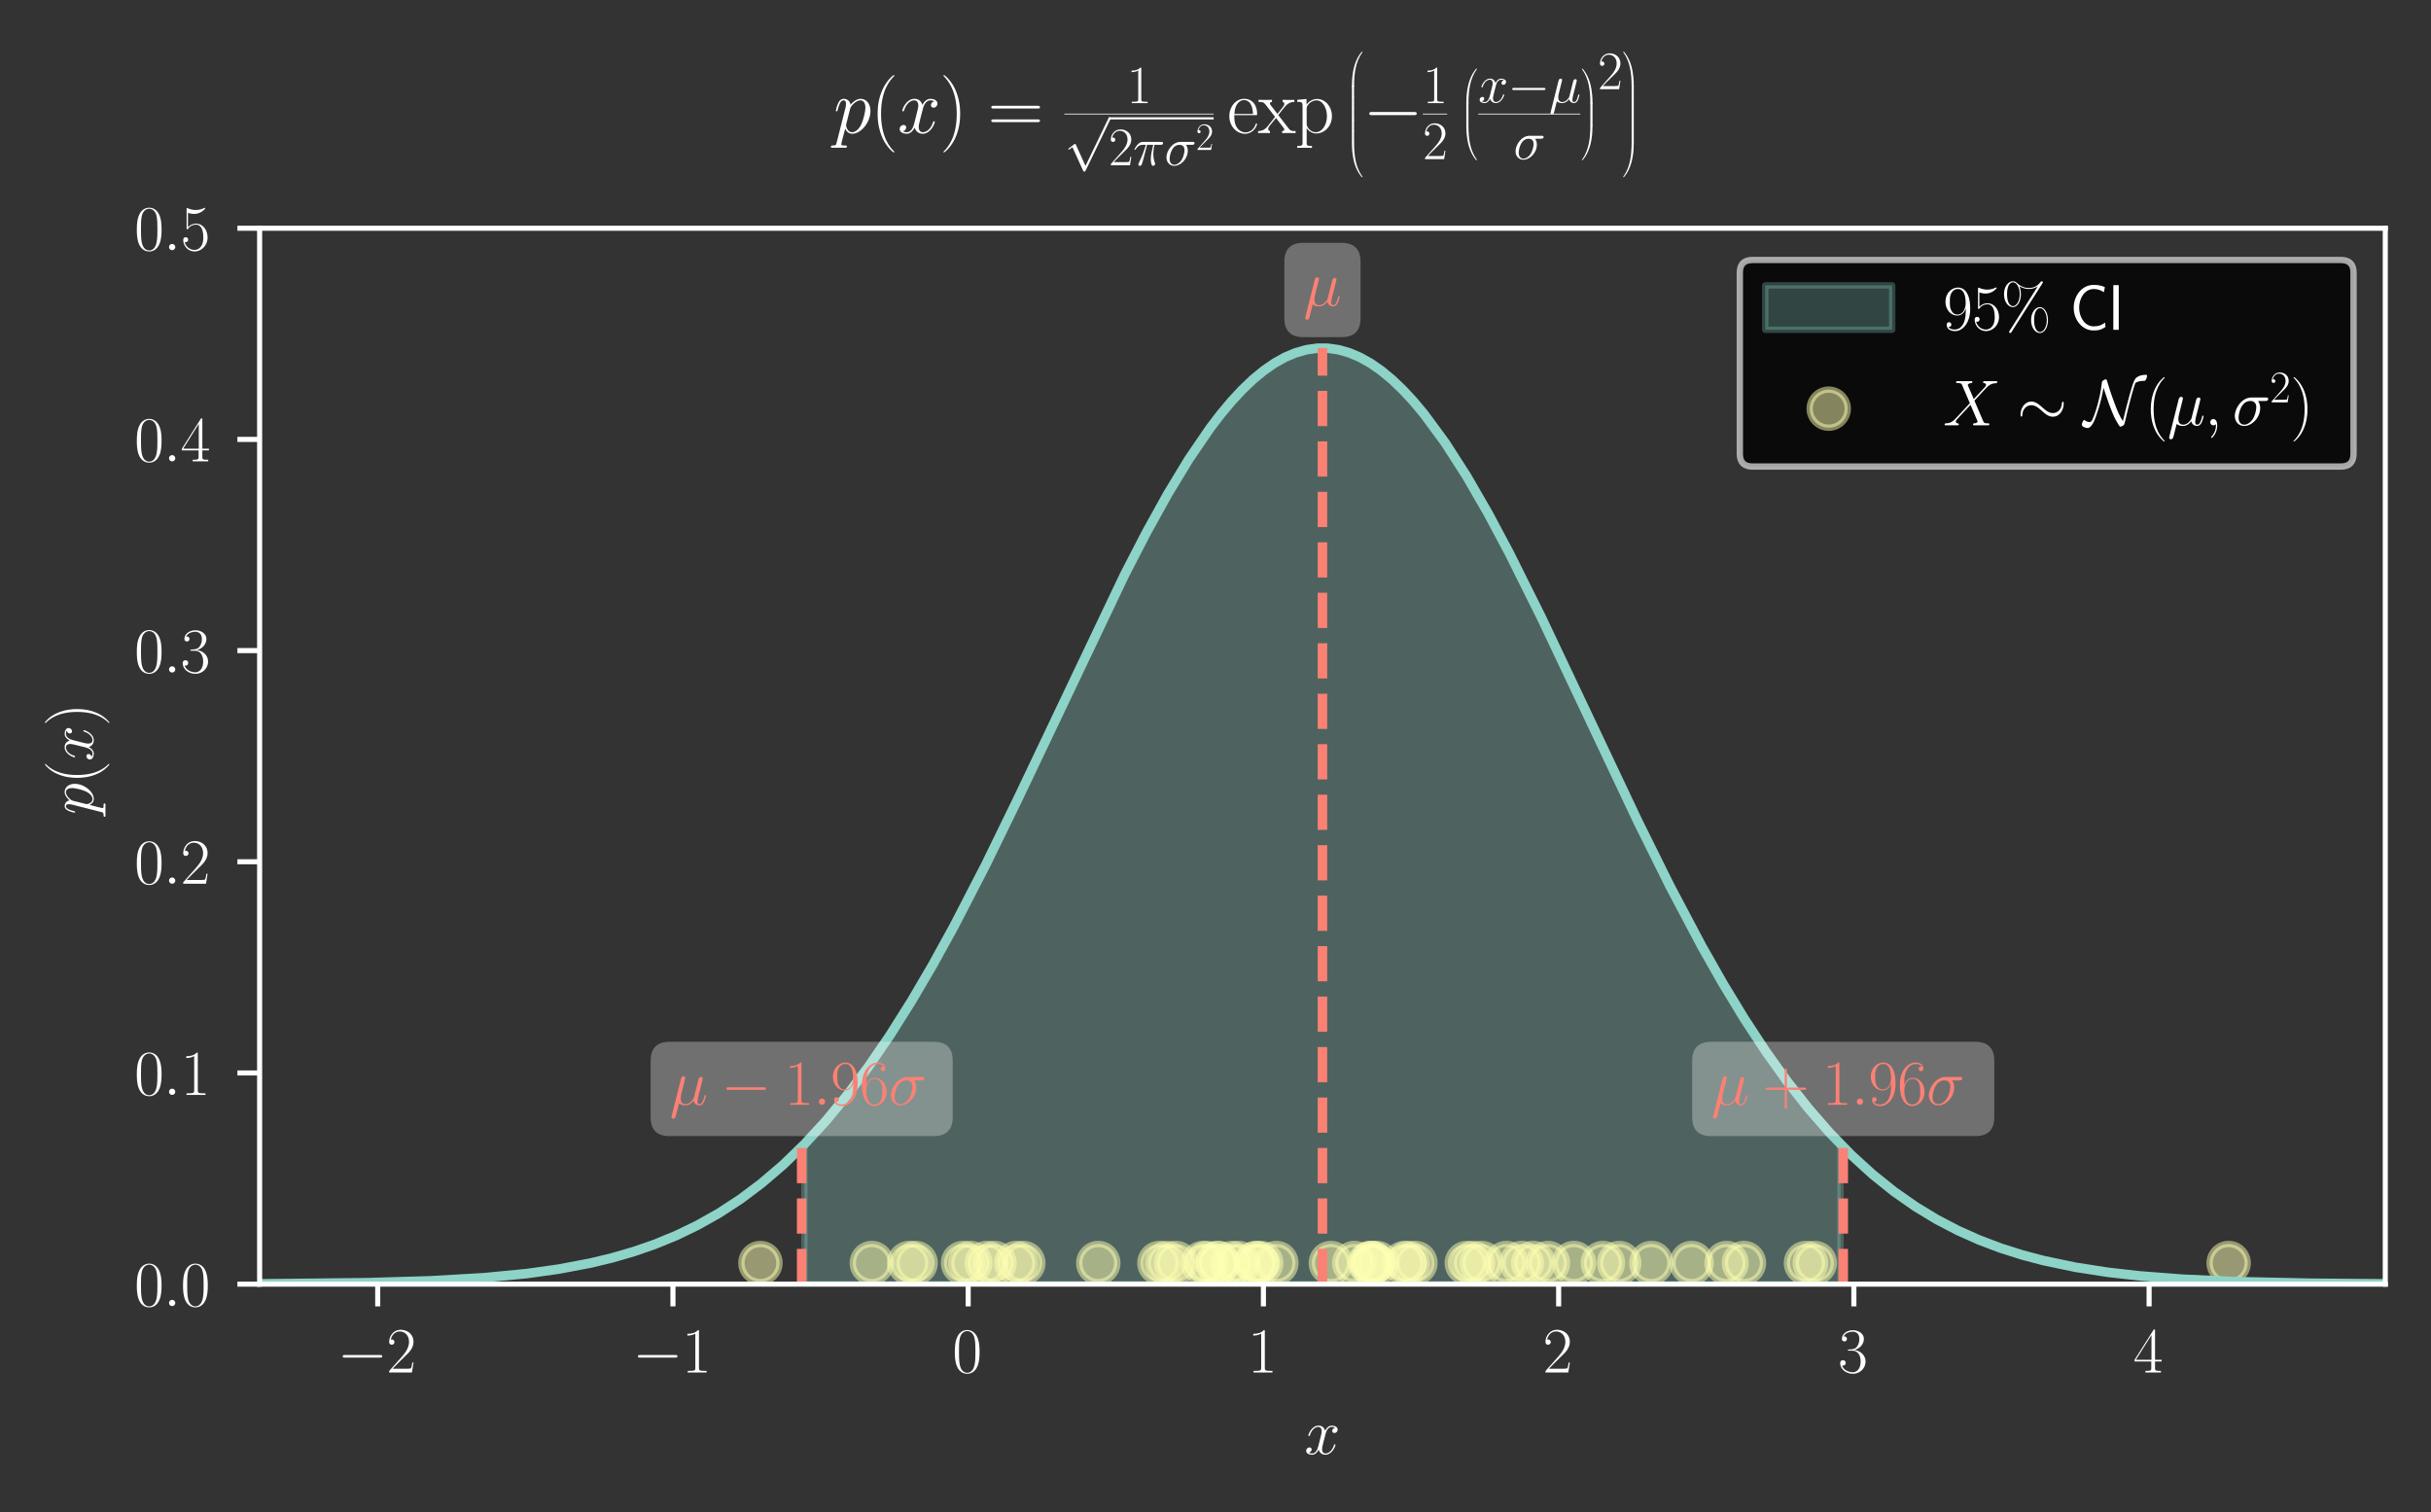
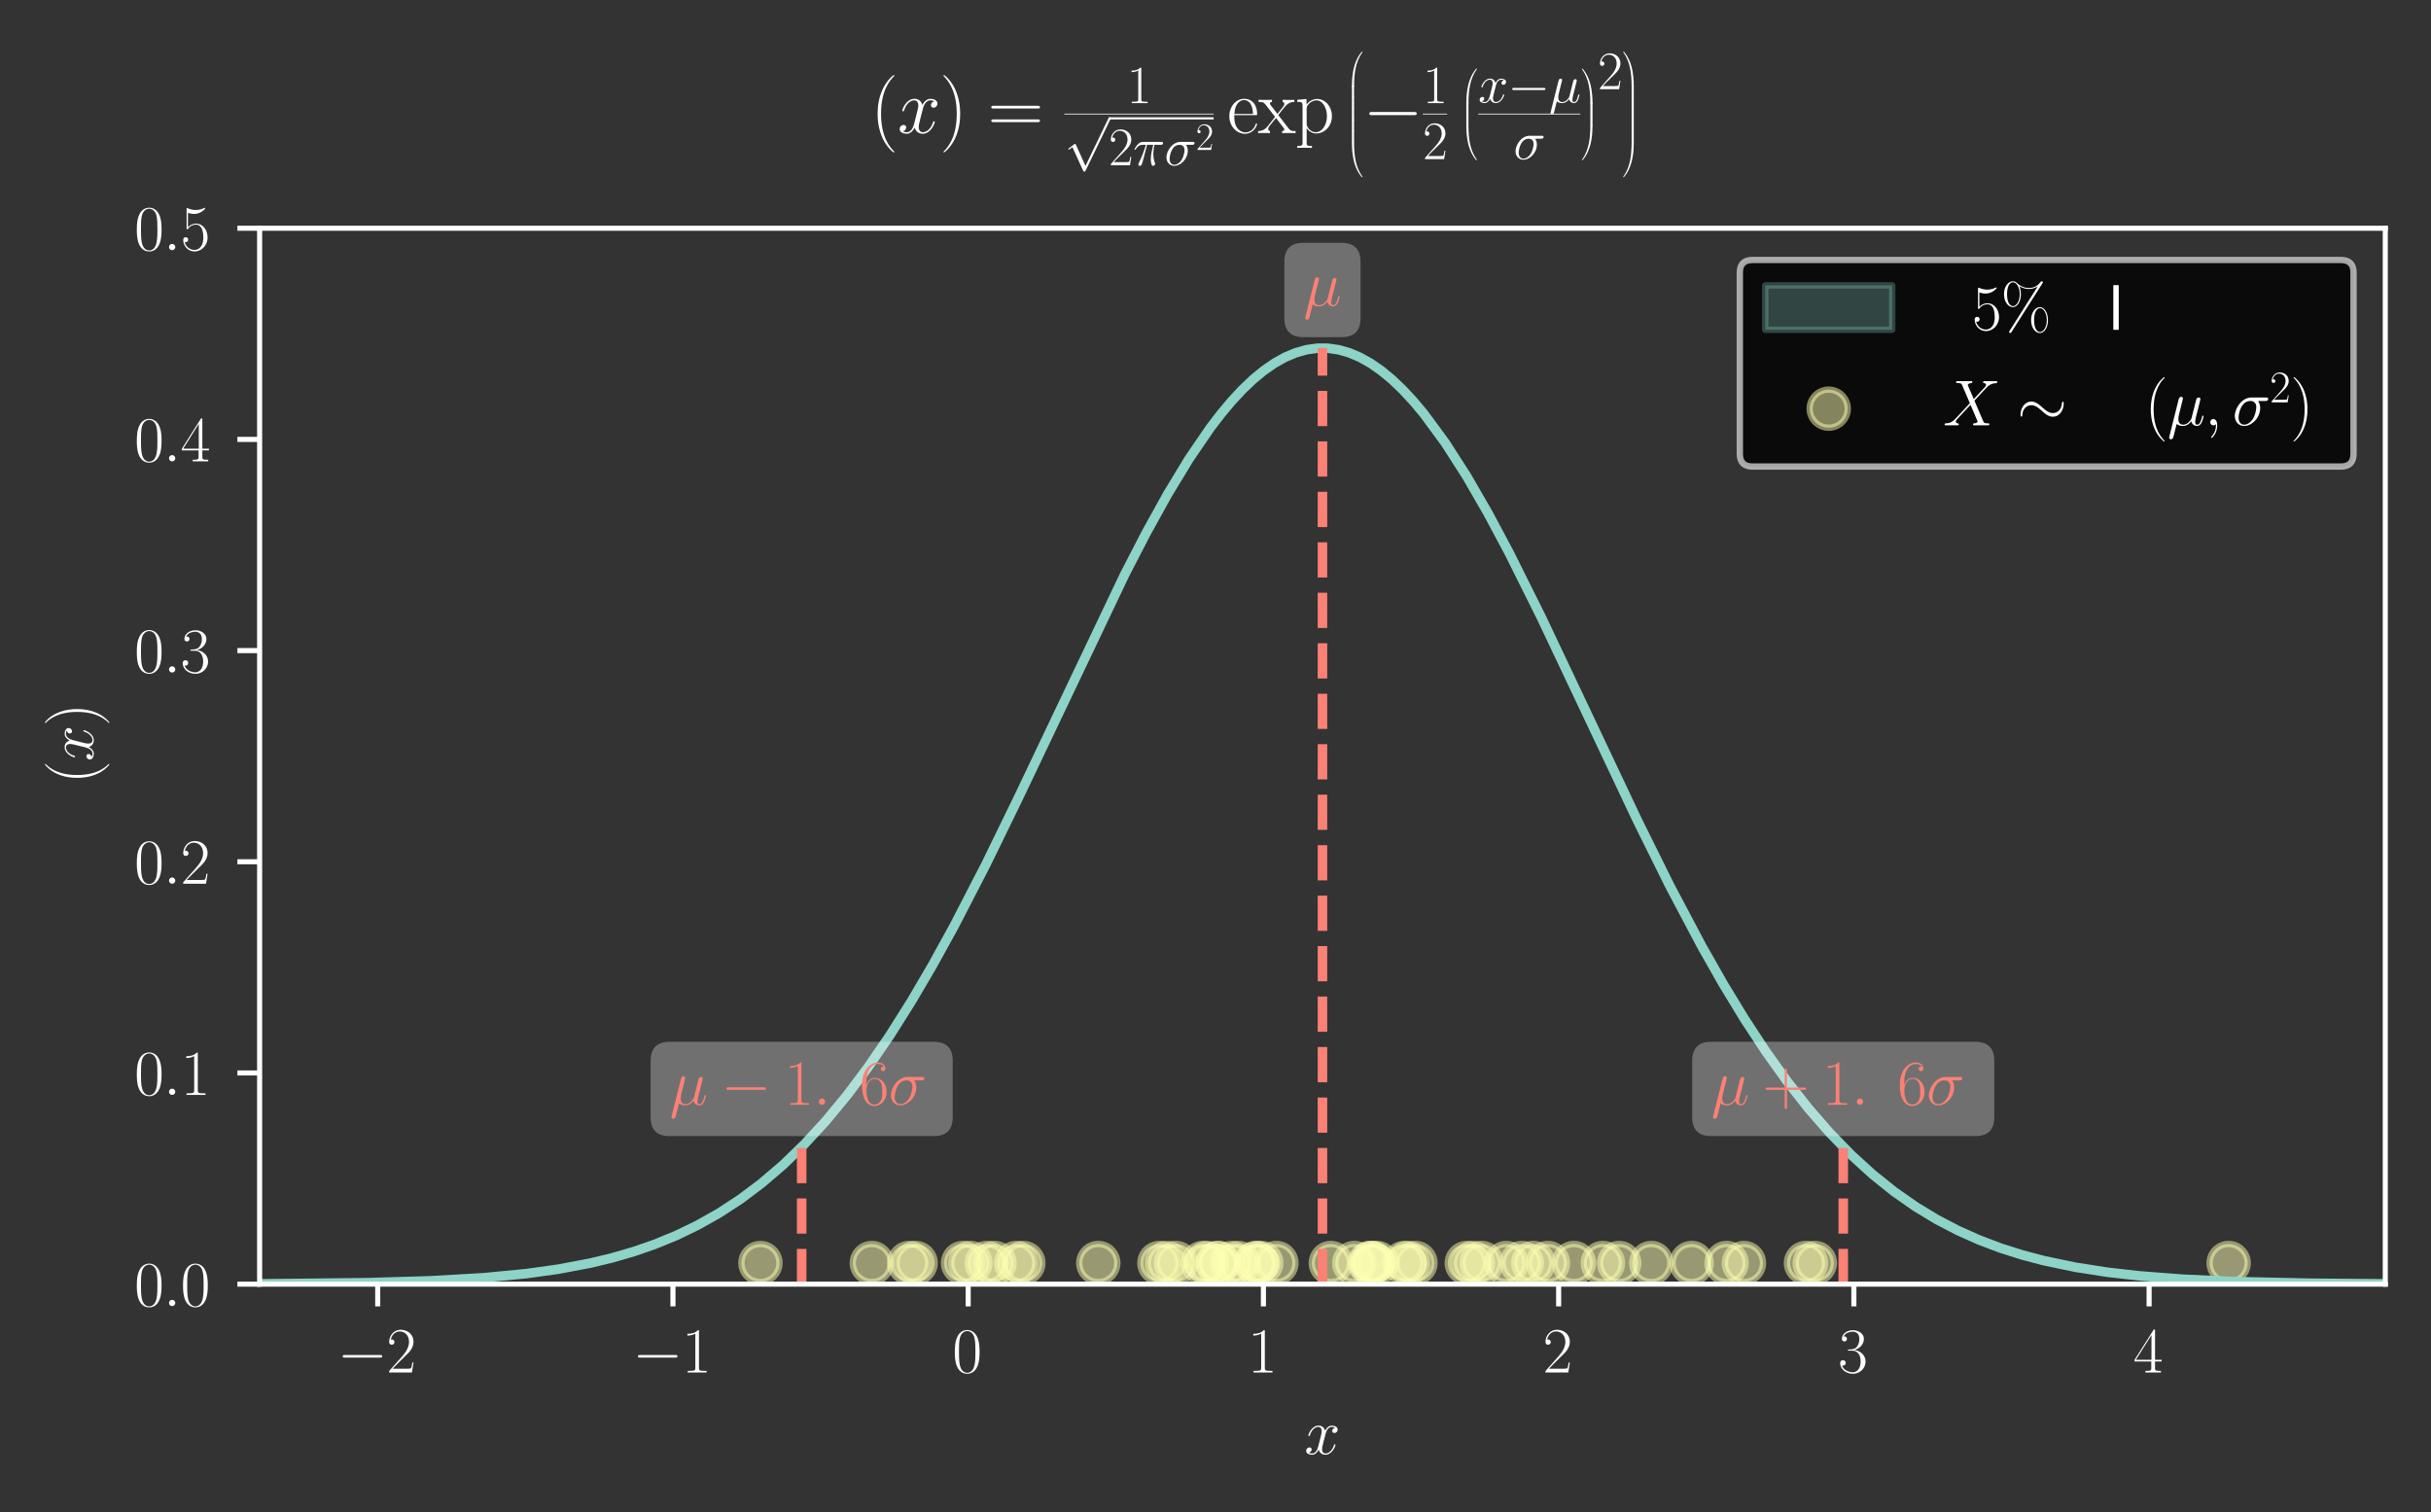
<svg xmlns="http://www.w3.org/2000/svg" xmlns:xlink="http://www.w3.org/1999/xlink" width="382.893pt" height="238.18pt" viewBox="0 0 382.893 238.18" version="1.1">
  <rect x="0" y="0" width="382.893" height="238.18" fill="#333333" stroke="none" />
  <defs>
    <style type="text/css">*{stroke-linejoin: round; stroke-linecap: butt}</style>
  </defs>
  <g id="figure_1">
    <g id="patch_1">
      <path d="M 0 238.18  L 382.893 238.18  L 382.893 0  L 0 0  L 0 238.18  z " style="fill: none" />
    </g>
    <g id="axes_1">
      <g id="patch_2">
-         <path d="M 40.893 202.269  L 375.693 202.269  L 375.693 35.949  L 40.893 35.949  L 40.893 202.269  z " style="fill: none" />
+         <path d="M 40.893 202.269  L 375.693 202.269  L 375.693 35.949  L 40.893 35.949  L 40.893 202.269  " style="fill: none" />
      </g>
      <g id="FillBetweenPolyCollection_1">
        <defs>
-           <path id="m90aaa0de72" d="M 126.696 -35.911  L 126.696 -57.948  L 128.378 -59.726  L 130.061 -61.605  L 131.743 -63.588  L 133.425 -65.676  L 135.108 -67.87  L 136.79 -70.169  L 138.473 -72.576  L 140.155 -75.087  L 141.837 -77.703  L 143.52 -80.422  L 145.202 -83.242  L 146.885 -86.158  L 148.567 -89.168  L 150.25 -92.267  L 151.932 -95.451  L 153.614 -98.712  L 155.297 -102.045  L 156.979 -105.443  L 158.662 -108.897  L 160.344 -112.399  L 162.026 -115.94  L 163.709 -119.51  L 165.391 -123.097  L 167.074 -126.692  L 168.756 -130.282  L 170.438 -133.856  L 172.121 -137.401  L 173.803 -140.905  L 175.486 -144.354  L 177.168 -147.735  L 178.851 -151.036  L 180.533 -154.243  L 182.215 -157.342  L 183.898 -160.322  L 185.58 -163.169  L 187.263 -165.871  L 188.945 -168.416  L 190.627 -170.793  L 192.31 -172.99  L 193.992 -174.998  L 195.675 -176.808  L 197.357 -178.411  L 199.039 -179.8  L 200.722 -180.967  L 202.404 -181.908  L 204.087 -182.618  L 205.769 -183.093  L 207.452 -183.331  L 209.134 -183.331  L 210.816 -183.093  L 212.499 -182.618  L 214.181 -181.908  L 215.864 -180.967  L 217.546 -179.8  L 219.228 -178.411  L 220.911 -176.808  L 222.593 -174.998  L 224.276 -172.99  L 225.958 -170.793  L 227.64 -168.416  L 229.323 -165.871  L 231.005 -163.169  L 232.688 -160.322  L 234.37 -157.342  L 236.053 -154.243  L 237.735 -151.036  L 239.417 -147.735  L 241.1 -144.354  L 242.782 -140.905  L 244.465 -137.401  L 246.147 -133.856  L 247.829 -130.282  L 249.512 -126.692  L 251.194 -123.097  L 252.877 -119.51  L 254.559 -115.94  L 256.241 -112.399  L 257.924 -108.897  L 259.606 -105.443  L 261.289 -102.045  L 262.971 -98.712  L 264.654 -95.451  L 266.336 -92.267  L 268.018 -89.168  L 269.701 -86.158  L 271.383 -83.242  L 273.066 -80.422  L 274.748 -77.703  L 276.43 -75.087  L 278.113 -72.576  L 279.795 -70.169  L 281.478 -67.87  L 283.16 -65.676  L 284.842 -63.588  L 286.525 -61.605  L 288.207 -59.726  L 289.89 -57.948  L 289.89 -35.911  L 289.89 -35.911  L 288.207 -35.911  L 286.525 -35.911  L 284.842 -35.911  L 283.16 -35.911  L 281.478 -35.911  L 279.795 -35.911  L 278.113 -35.911  L 276.43 -35.911  L 274.748 -35.911  L 273.066 -35.911  L 271.383 -35.911  L 269.701 -35.911  L 268.018 -35.911  L 266.336 -35.911  L 264.654 -35.911  L 262.971 -35.911  L 261.289 -35.911  L 259.606 -35.911  L 257.924 -35.911  L 256.241 -35.911  L 254.559 -35.911  L 252.877 -35.911  L 251.194 -35.911  L 249.512 -35.911  L 247.829 -35.911  L 246.147 -35.911  L 244.465 -35.911  L 242.782 -35.911  L 241.1 -35.911  L 239.417 -35.911  L 237.735 -35.911  L 236.053 -35.911  L 234.37 -35.911  L 232.688 -35.911  L 231.005 -35.911  L 229.323 -35.911  L 227.64 -35.911  L 225.958 -35.911  L 224.276 -35.911  L 222.593 -35.911  L 220.911 -35.911  L 219.228 -35.911  L 217.546 -35.911  L 215.864 -35.911  L 214.181 -35.911  L 212.499 -35.911  L 210.816 -35.911  L 209.134 -35.911  L 207.452 -35.911  L 205.769 -35.911  L 204.087 -35.911  L 202.404 -35.911  L 200.722 -35.911  L 199.039 -35.911  L 197.357 -35.911  L 195.675 -35.911  L 193.992 -35.911  L 192.31 -35.911  L 190.627 -35.911  L 188.945 -35.911  L 187.263 -35.911  L 185.58 -35.911  L 183.898 -35.911  L 182.215 -35.911  L 180.533 -35.911  L 178.851 -35.911  L 177.168 -35.911  L 175.486 -35.911  L 173.803 -35.911  L 172.121 -35.911  L 170.438 -35.911  L 168.756 -35.911  L 167.074 -35.911  L 165.391 -35.911  L 163.709 -35.911  L 162.026 -35.911  L 160.344 -35.911  L 158.662 -35.911  L 156.979 -35.911  L 155.297 -35.911  L 153.614 -35.911  L 151.932 -35.911  L 150.25 -35.911  L 148.567 -35.911  L 146.885 -35.911  L 145.202 -35.911  L 143.52 -35.911  L 141.837 -35.911  L 140.155 -35.911  L 138.473 -35.911  L 136.79 -35.911  L 135.108 -35.911  L 133.425 -35.911  L 131.743 -35.911  L 130.061 -35.911  L 128.378 -35.911  L 126.696 -35.911  z " style="stroke: #8dd3c7; stroke-opacity: 0.3" />
-         </defs>
+           </defs>
        <g clip-path="url(#p748f38d4f1)">
          <use xlink:href="#m90aaa0de72" x="0" y="238.18" style="fill: #8dd3c7; fill-opacity: 0.3; stroke: #8dd3c7; stroke-opacity: 0.3" />
        </g>
      </g>
      <g id="PathCollection_1">
        <defs>
          <path id="m783a3e2e44" d="M 0 3  C 0.796 3 1.559 2.684 2.121 2.121  C 2.684 1.559 3 0.796 3 0  C 3 -0.796 2.684 -1.559 2.121 -2.121  C 1.559 -2.684 0.796 -3 0 -3  C -0.796 -3 -1.559 -2.684 -2.121 -2.121  C -2.684 -1.559 -3 -0.796 -3 0  C -3 0.796 -2.684 1.559 -2.121 2.121  C -1.559 2.684 -0.796 3 0 3  z " style="stroke: #feffb3; stroke-opacity: 0.5" />
        </defs>
        <g clip-path="url(#p748f38d4f1)">
          <use xlink:href="#m783a3e2e44" x="161.176" y="198.942" style="fill: #feffb3; fill-opacity: 0.5; stroke: #feffb3; stroke-opacity: 0.5" />
          <use xlink:href="#m783a3e2e44" x="160.066" y="198.942" style="fill: #feffb3; fill-opacity: 0.5; stroke: #feffb3; stroke-opacity: 0.5" />
          <use xlink:href="#m783a3e2e44" x="197.806" y="198.942" style="fill: #feffb3; fill-opacity: 0.5; stroke: #feffb3; stroke-opacity: 0.5" />
          <use xlink:href="#m783a3e2e44" x="190.135" y="198.942" style="fill: #feffb3; fill-opacity: 0.5; stroke: #feffb3; stroke-opacity: 0.5" />
          <use xlink:href="#m783a3e2e44" x="243.811" y="198.942" style="fill: #feffb3; fill-opacity: 0.5; stroke: #feffb3; stroke-opacity: 0.5" />
          <use xlink:href="#m783a3e2e44" x="237.253" y="198.942" style="fill: #feffb3; fill-opacity: 0.5; stroke: #feffb3; stroke-opacity: 0.5" />
          <use xlink:href="#m783a3e2e44" x="195.068" y="198.942" style="fill: #feffb3; fill-opacity: 0.5; stroke: #feffb3; stroke-opacity: 0.5" />
          <use xlink:href="#m783a3e2e44" x="119.771" y="198.942" style="fill: #feffb3; fill-opacity: 0.5; stroke: #feffb3; stroke-opacity: 0.5" />
          <use xlink:href="#m783a3e2e44" x="221.78" y="198.942" style="fill: #feffb3; fill-opacity: 0.5; stroke: #feffb3; stroke-opacity: 0.5" />
          <use xlink:href="#m783a3e2e44" x="155.422" y="198.942" style="fill: #feffb3; fill-opacity: 0.5; stroke: #feffb3; stroke-opacity: 0.5" />
          <use xlink:href="#m783a3e2e44" x="222.94" y="198.942" style="fill: #feffb3; fill-opacity: 0.5; stroke: #feffb3; stroke-opacity: 0.5" />
          <use xlink:href="#m783a3e2e44" x="221.188" y="198.942" style="fill: #feffb3; fill-opacity: 0.5; stroke: #feffb3; stroke-opacity: 0.5" />
          <use xlink:href="#m783a3e2e44" x="213.308" y="198.942" style="fill: #feffb3; fill-opacity: 0.5; stroke: #feffb3; stroke-opacity: 0.5" />
          <use xlink:href="#m783a3e2e44" x="260.089" y="198.942" style="fill: #feffb3; fill-opacity: 0.5; stroke: #feffb3; stroke-opacity: 0.5" />
          <use xlink:href="#m783a3e2e44" x="255.03" y="198.942" style="fill: #feffb3; fill-opacity: 0.5; stroke: #feffb3; stroke-opacity: 0.5" />
          <use xlink:href="#m783a3e2e44" x="197.944" y="198.942" style="fill: #feffb3; fill-opacity: 0.5; stroke: #feffb3; stroke-opacity: 0.5" />
          <use xlink:href="#m783a3e2e44" x="151.684" y="198.942" style="fill: #feffb3; fill-opacity: 0.5; stroke: #feffb3; stroke-opacity: 0.5" />
          <use xlink:href="#m783a3e2e44" x="137.318" y="198.942" style="fill: #feffb3; fill-opacity: 0.5; stroke: #feffb3; stroke-opacity: 0.5" />
          <use xlink:href="#m783a3e2e44" x="232.007" y="198.942" style="fill: #feffb3; fill-opacity: 0.5; stroke: #feffb3; stroke-opacity: 0.5" />
          <use xlink:href="#m783a3e2e44" x="241.501" y="198.942" style="fill: #feffb3; fill-opacity: 0.5; stroke: #feffb3; stroke-opacity: 0.5" />
          <use xlink:href="#m783a3e2e44" x="233.354" y="198.942" style="fill: #feffb3; fill-opacity: 0.5; stroke: #feffb3; stroke-opacity: 0.5" />
          <use xlink:href="#m783a3e2e44" x="143.212" y="198.942" style="fill: #feffb3; fill-opacity: 0.5; stroke: #feffb3; stroke-opacity: 0.5" />
          <use xlink:href="#m783a3e2e44" x="194.007" y="198.942" style="fill: #feffb3; fill-opacity: 0.5; stroke: #feffb3; stroke-opacity: 0.5" />
          <use xlink:href="#m783a3e2e44" x="285.841" y="198.942" style="fill: #feffb3; fill-opacity: 0.5; stroke: #feffb3; stroke-opacity: 0.5" />
          <use xlink:href="#m783a3e2e44" x="239.688" y="198.942" style="fill: #feffb3; fill-opacity: 0.5; stroke: #feffb3; stroke-opacity: 0.5" />
          <use xlink:href="#m783a3e2e44" x="183.79" y="198.942" style="fill: #feffb3; fill-opacity: 0.5; stroke: #feffb3; stroke-opacity: 0.5" />
          <use xlink:href="#m783a3e2e44" x="201.036" y="198.942" style="fill: #feffb3; fill-opacity: 0.5; stroke: #feffb3; stroke-opacity: 0.5" />
          <use xlink:href="#m783a3e2e44" x="215.971" y="198.942" style="fill: #feffb3; fill-opacity: 0.5; stroke: #feffb3; stroke-opacity: 0.5" />
          <use xlink:href="#m783a3e2e44" x="266.438" y="198.942" style="fill: #feffb3; fill-opacity: 0.5; stroke: #feffb3; stroke-opacity: 0.5" />
          <use xlink:href="#m783a3e2e44" x="274.681" y="198.942" style="fill: #feffb3; fill-opacity: 0.5; stroke: #feffb3; stroke-opacity: 0.5" />
          <use xlink:href="#m783a3e2e44" x="247.895" y="198.942" style="fill: #feffb3; fill-opacity: 0.5; stroke: #feffb3; stroke-opacity: 0.5" />
          <use xlink:href="#m783a3e2e44" x="172.985" y="198.942" style="fill: #feffb3; fill-opacity: 0.5; stroke: #feffb3; stroke-opacity: 0.5" />
          <use xlink:href="#m783a3e2e44" x="182.614" y="198.942" style="fill: #feffb3; fill-opacity: 0.5; stroke: #feffb3; stroke-opacity: 0.5" />
          <use xlink:href="#m783a3e2e44" x="209.615" y="198.942" style="fill: #feffb3; fill-opacity: 0.5; stroke: #feffb3; stroke-opacity: 0.5" />
          <use xlink:href="#m783a3e2e44" x="252.459" y="198.942" style="fill: #feffb3; fill-opacity: 0.5; stroke: #feffb3; stroke-opacity: 0.5" />
          <use xlink:href="#m783a3e2e44" x="215.735" y="198.942" style="fill: #feffb3; fill-opacity: 0.5; stroke: #feffb3; stroke-opacity: 0.5" />
          <use xlink:href="#m783a3e2e44" x="198.653" y="198.942" style="fill: #feffb3; fill-opacity: 0.5; stroke: #feffb3; stroke-opacity: 0.5" />
          <use xlink:href="#m783a3e2e44" x="191.898" y="198.942" style="fill: #feffb3; fill-opacity: 0.5; stroke: #feffb3; stroke-opacity: 0.5" />
          <use xlink:href="#m783a3e2e44" x="231.03" y="198.942" style="fill: #feffb3; fill-opacity: 0.5; stroke: #feffb3; stroke-opacity: 0.5" />
          <use xlink:href="#m783a3e2e44" x="191.755" y="198.942" style="fill: #feffb3; fill-opacity: 0.5; stroke: #feffb3; stroke-opacity: 0.5" />
          <use xlink:href="#m783a3e2e44" x="216.894" y="198.942" style="fill: #feffb3; fill-opacity: 0.5; stroke: #feffb3; stroke-opacity: 0.5" />
          <use xlink:href="#m783a3e2e44" x="189.446" y="198.942" style="fill: #feffb3; fill-opacity: 0.5; stroke: #feffb3; stroke-opacity: 0.5" />
          <use xlink:href="#m783a3e2e44" x="271.946" y="198.942" style="fill: #feffb3; fill-opacity: 0.5; stroke: #feffb3; stroke-opacity: 0.5" />
          <use xlink:href="#m783a3e2e44" x="351.022" y="198.942" style="fill: #feffb3; fill-opacity: 0.5; stroke: #feffb3; stroke-opacity: 0.5" />
          <use xlink:href="#m783a3e2e44" x="144.213" y="198.942" style="fill: #feffb3; fill-opacity: 0.5; stroke: #feffb3; stroke-opacity: 0.5" />
          <use xlink:href="#m783a3e2e44" x="156.644" y="198.942" style="fill: #feffb3; fill-opacity: 0.5; stroke: #feffb3; stroke-opacity: 0.5" />
          <use xlink:href="#m783a3e2e44" x="284.448" y="198.942" style="fill: #feffb3; fill-opacity: 0.5; stroke: #feffb3; stroke-opacity: 0.5" />
          <use xlink:href="#m783a3e2e44" x="185.211" y="198.942" style="fill: #feffb3; fill-opacity: 0.5; stroke: #feffb3; stroke-opacity: 0.5" />
          <use xlink:href="#m783a3e2e44" x="152.828" y="198.942" style="fill: #feffb3; fill-opacity: 0.5; stroke: #feffb3; stroke-opacity: 0.5" />
          <use xlink:href="#m783a3e2e44" x="216.184" y="198.942" style="fill: #feffb3; fill-opacity: 0.5; stroke: #feffb3; stroke-opacity: 0.5" />
        </g>
      </g>
      <g id="matplotlib.axis_1">
        <g id="xtick_1">
          <g id="line2d_1">
            <defs>
              <path id="m208690dc18" d="M 0 0  L 0 3.5  " style="stroke: #ffffff; stroke-width: 0.8" />
            </defs>
            <g>
              <use xlink:href="#m208690dc18" x="59.493" y="202.269" style="fill: #ffffff; stroke: #ffffff; stroke-width: 0.8" />
            </g>
          </g>
          <g id="text_1">
            <g style="fill: #ffffff" transform="translate(53.128 216.187) scale(0.1 -0.1)">
              <defs>
                <path id="CMSY10-0" d="M 4218 1472  C 4326 1472 4442 1472 4442 1600  C 4442 1728 4326 1728 4218 1728  L 755 1728  C 646 1728 531 1728 531 1600  C 531 1472 646 1472 755 1472  L 4218 1472  z " transform="scale(0.016)" />
                <path id="CMR17-32" d="M 2669 989  L 2554 989  C 2490 536 2438 459 2413 420  C 2381 369 1920 369 1830 369  L 602 369  C 832 619 1280 1072 1824 1597  C 2214 1967 2669 2402 2669 3035  C 2669 3790 2067 4224 1395 4224  C 691 4224 262 3604 262 3030  C 262 2780 448 2748 525 2748  C 589 2748 781 2787 781 3010  C 781 3207 614 3264 525 3264  C 486 3264 448 3258 422 3245  C 544 3790 915 4058 1306 4058  C 1862 4058 2227 3617 2227 3035  C 2227 2479 1901 2000 1536 1584  L 262 146  L 262 0  L 2515 0  L 2669 989  z " transform="scale(0.016)" />
              </defs>
              <use xlink:href="#CMSY10-0" transform="scale(0.996)" />
              <use xlink:href="#CMR17-32" transform="translate(77.487 0) scale(0.996)" />
            </g>
          </g>
        </g>
        <g id="xtick_2">
          <g id="line2d_2">
            <g>
              <use xlink:href="#m208690dc18" x="105.993" y="202.269" style="fill: #ffffff; stroke: #ffffff; stroke-width: 0.8" />
            </g>
          </g>
          <g id="text_2">
            <g style="fill: #ffffff" transform="translate(99.628 216.187) scale(0.1 -0.1)">
              <defs>
                <path id="CMR17-31" d="M 1702 4058  C 1702 4192 1696 4192 1606 4192  C 1357 3916 979 3827 621 3827  C 602 3827 570 3827 563 3808  C 557 3795 557 3782 557 3648  C 755 3648 1088 3686 1344 3839  L 1344 461  C 1344 236 1331 160 781 160  L 589 160  L 589 0  C 896 0 1216 0 1523 0  C 1830 0 2150 0 2458 0  L 2458 160  L 2266 160  C 1715 160 1702 230 1702 458  L 1702 4058  z " transform="scale(0.016)" />
              </defs>
              <use xlink:href="#CMSY10-0" transform="scale(0.996)" />
              <use xlink:href="#CMR17-31" transform="translate(77.487 0) scale(0.996)" />
            </g>
          </g>
        </g>
        <g id="xtick_3">
          <g id="line2d_3">
            <g>
              <use xlink:href="#m208690dc18" x="152.493" y="202.269" style="fill: #ffffff; stroke: #ffffff; stroke-width: 0.8" />
            </g>
          </g>
          <g id="text_3">
            <g style="fill: #ffffff" transform="translate(150.002 216.187) scale(0.1 -0.1)">
              <defs>
                <path id="CMR17-30" d="M 2688 2025  C 2688 2416 2682 3080 2413 3591  C 2176 4039 1798 4198 1466 4198  C 1158 4198 768 4058 525 3597  C 269 3118 243 2524 243 2025  C 243 1661 250 1106 448 619  C 723 -39 1216 -128 1466 -128  C 1760 -128 2208 -7 2470 600  C 2662 1042 2688 1559 2688 2025  z M 1466 -26  C 1056 -26 813 325 723 812  C 653 1188 653 1738 653 2096  C 653 2588 653 2997 736 3387  C 858 3929 1216 4096 1466 4096  C 1728 4096 2067 3923 2189 3400  C 2272 3036 2278 2607 2278 2096  C 2278 1680 2278 1169 2202 792  C 2067 95 1690 -26 1466 -26  z " transform="scale(0.016)" />
              </defs>
              <use xlink:href="#CMR17-30" transform="scale(0.996)" />
            </g>
          </g>
        </g>
        <g id="xtick_4">
          <g id="line2d_4">
            <g>
              <use xlink:href="#m208690dc18" x="198.993" y="202.269" style="fill: #ffffff; stroke: #ffffff; stroke-width: 0.8" />
            </g>
          </g>
          <g id="text_4">
            <g style="fill: #ffffff" transform="translate(196.502 216.187) scale(0.1 -0.1)">
              <use xlink:href="#CMR17-31" transform="scale(0.996)" />
            </g>
          </g>
        </g>
        <g id="xtick_5">
          <g id="line2d_5">
            <g>
              <use xlink:href="#m208690dc18" x="245.493" y="202.269" style="fill: #ffffff; stroke: #ffffff; stroke-width: 0.8" />
            </g>
          </g>
          <g id="text_5">
            <g style="fill: #ffffff" transform="translate(243.002 216.187) scale(0.1 -0.1)">
              <use xlink:href="#CMR17-32" transform="scale(0.996)" />
            </g>
          </g>
        </g>
        <g id="xtick_6">
          <g id="line2d_6">
            <g>
              <use xlink:href="#m208690dc18" x="291.993" y="202.269" style="fill: #ffffff; stroke: #ffffff; stroke-width: 0.8" />
            </g>
          </g>
          <g id="text_6">
            <g style="fill: #ffffff" transform="translate(289.502 216.187) scale(0.1 -0.1)">
              <defs>
                <path id="CMR17-33" d="M 1414 2157  C 1984 2157 2234 1662 2234 1090  C 2234 320 1824 25 1453 25  C 1114 25 563 194 390 693  C 422 680 454 680 486 680  C 640 680 755 782 755 948  C 755 1133 614 1216 486 1216  C 378 1216 211 1165 211 926  C 211 335 787 -128 1466 -128  C 2176 -128 2720 430 2720 1085  C 2720 1707 2208 2157 1600 2227  C 2086 2328 2554 2756 2554 3329  C 2554 3820 2048 4179 1472 4179  C 890 4179 378 3829 378 3329  C 378 3110 544 3072 627 3072  C 762 3072 877 3155 877 3321  C 877 3486 762 3569 627 3569  C 602 3569 570 3569 544 3557  C 730 3959 1235 4032 1459 4032  C 1683 4032 2106 3925 2106 3320  C 2106 3143 2080 2828 1862 2550  C 1670 2304 1453 2304 1242 2284  C 1210 2284 1062 2269 1037 2269  C 992 2263 966 2257 966 2208  C 966 2163 973 2157 1101 2157  L 1414 2157  z " transform="scale(0.016)" />
              </defs>
              <use xlink:href="#CMR17-33" transform="scale(0.996)" />
            </g>
          </g>
        </g>
        <g id="xtick_7">
          <g id="line2d_7">
            <g>
              <use xlink:href="#m208690dc18" x="338.493" y="202.269" style="fill: #ffffff; stroke: #ffffff; stroke-width: 0.8" />
            </g>
          </g>
          <g id="text_7">
            <g style="fill: #ffffff" transform="translate(336.002 216.187) scale(0.1 -0.1)">
              <defs>
                <path id="CMR17-34" d="M 2150 4122  C 2150 4256 2144 4256 2029 4256  L 128 1254  L 128 1088  L 1779 1088  L 1779 457  C 1779 224 1766 160 1318 160  L 1197 160  L 1197 0  C 1402 0 1747 0 1965 0  C 2182 0 2528 0 2733 0  L 2733 160  L 2611 160  C 2163 160 2150 224 2150 457  L 2150 1088  L 2803 1088  L 2803 1254  L 2150 1254  L 2150 4122  z M 1798 3703  L 1798 1254  L 256 1254  L 1798 3703  z " transform="scale(0.016)" />
              </defs>
              <use xlink:href="#CMR17-34" transform="scale(0.996)" />
            </g>
          </g>
        </g>
        <g id="text_8">
          <g style="fill: #ffffff" transform="translate(205.446 229.043) scale(0.1 -0.1)">
            <defs>
              <path id="CMMI12-78" d="M 3034 2606  C 2829 2567 2752 2414 2752 2293  C 2752 2139 2874 2088 2963 2088  C 3155 2088 3290 2254 3290 2427  C 3290 2695 2982 2816 2714 2816  C 2323 2816 2106 2433 2048 2312  C 1901 2816 1504 2816 1389 2816  C 736 2816 390 1980 390 1839  C 390 1814 416 1782 461 1782  C 512 1782 525 1820 538 1846  C 755 2555 1184 2689 1370 2689  C 1658 2689 1715 2420 1715 2267  C 1715 2127 1677 1980 1600 1673  L 1382 798  C 1286 415 1101 64 762 64  C 730 64 570 64 435 147  C 666 192 717 383 717 460  C 717 588 621 664 499 664  C 346 664 179 530 179 326  C 179 57 480 -64 755 -64  C 1062 -64 1280 179 1414 441  C 1517 64 1837 -64 2074 -64  C 2726 -64 3072 773 3072 913  C 3072 945 3046 971 3008 971  C 2950 971 2944 939 2925 888  C 2752 326 2381 64 2093 64  C 1869 64 1747 230 1747 492  C 1747 632 1773 734 1875 1156  L 2099 2024  C 2195 2408 2413 2689 2707 2689  C 2720 2689 2899 2689 3034 2606  z " transform="scale(0.016)" />
            </defs>
            <use xlink:href="#CMMI12-78" transform="scale(0.996)" />
          </g>
        </g>
      </g>
      <g id="matplotlib.axis_2">
        <g id="ytick_1">
          <g id="line2d_8">
            <defs>
              <path id="mc1bd8439ac" d="M 0 0  L -3.5 0  " style="stroke: #ffffff; stroke-width: 0.8" />
            </defs>
            <g>
              <use xlink:href="#mc1bd8439ac" x="40.893" y="202.269" style="fill: #ffffff; stroke: #ffffff; stroke-width: 0.8" />
            </g>
          </g>
          <g id="text_9">
            <g style="fill: #ffffff" transform="translate(21.163 205.728) scale(0.1 -0.1)">
              <defs>
                <path id="CMMI12-3a" d="M 1178 307  C 1178 492 1024 619 870 619  C 685 619 557 466 557 313  C 557 128 710 0 864 0  C 1050 0 1178 153 1178 307  z " transform="scale(0.016)" />
              </defs>
              <use xlink:href="#CMR17-30" transform="scale(0.996)" />
              <use xlink:href="#CMMI12-3a" transform="translate(45.69 0) scale(0.996)" />
              <use xlink:href="#CMR17-30" transform="translate(72.788 0) scale(0.996)" />
            </g>
          </g>
        </g>
        <g id="ytick_2">
          <g id="line2d_9">
            <g>
              <use xlink:href="#mc1bd8439ac" x="40.893" y="169.005" style="fill: #ffffff; stroke: #ffffff; stroke-width: 0.8" />
            </g>
          </g>
          <g id="text_10">
            <g style="fill: #ffffff" transform="translate(21.163 172.464) scale(0.1 -0.1)">
              <use xlink:href="#CMR17-30" transform="scale(0.996)" />
              <use xlink:href="#CMMI12-3a" transform="translate(45.69 0) scale(0.996)" />
              <use xlink:href="#CMR17-31" transform="translate(72.788 0) scale(0.996)" />
            </g>
          </g>
        </g>
        <g id="ytick_3">
          <g id="line2d_10">
            <g>
              <use xlink:href="#mc1bd8439ac" x="40.893" y="135.741" style="fill: #ffffff; stroke: #ffffff; stroke-width: 0.8" />
            </g>
          </g>
          <g id="text_11">
            <g style="fill: #ffffff" transform="translate(21.163 139.2) scale(0.1 -0.1)">
              <use xlink:href="#CMR17-30" transform="scale(0.996)" />
              <use xlink:href="#CMMI12-3a" transform="translate(45.69 0) scale(0.996)" />
              <use xlink:href="#CMR17-32" transform="translate(72.788 0) scale(0.996)" />
            </g>
          </g>
        </g>
        <g id="ytick_4">
          <g id="line2d_11">
            <g>
              <use xlink:href="#mc1bd8439ac" x="40.893" y="102.477" style="fill: #ffffff; stroke: #ffffff; stroke-width: 0.8" />
            </g>
          </g>
          <g id="text_12">
            <g style="fill: #ffffff" transform="translate(21.163 105.936) scale(0.1 -0.1)">
              <use xlink:href="#CMR17-30" transform="scale(0.996)" />
              <use xlink:href="#CMMI12-3a" transform="translate(45.69 0) scale(0.996)" />
              <use xlink:href="#CMR17-33" transform="translate(72.788 0) scale(0.996)" />
            </g>
          </g>
        </g>
        <g id="ytick_5">
          <g id="line2d_12">
            <g>
              <use xlink:href="#mc1bd8439ac" x="40.893" y="69.213" style="fill: #ffffff; stroke: #ffffff; stroke-width: 0.8" />
            </g>
          </g>
          <g id="text_13">
            <g style="fill: #ffffff" transform="translate(21.163 72.672) scale(0.1 -0.1)">
              <use xlink:href="#CMR17-30" transform="scale(0.996)" />
              <use xlink:href="#CMMI12-3a" transform="translate(45.69 0) scale(0.996)" />
              <use xlink:href="#CMR17-34" transform="translate(72.788 0) scale(0.996)" />
            </g>
          </g>
        </g>
        <g id="ytick_6">
          <g id="line2d_13">
            <g>
              <use xlink:href="#mc1bd8439ac" x="40.893" y="35.949" style="fill: #ffffff; stroke: #ffffff; stroke-width: 0.8" />
            </g>
          </g>
          <g id="text_14">
            <g style="fill: #ffffff" transform="translate(21.163 39.408) scale(0.1 -0.1)">
              <defs>
                <path id="CMR17-35" d="M 730 3692  C 794 3666 1056 3584 1325 3584  C 1920 3584 2246 3911 2432 4100  C 2432 4157 2432 4192 2394 4192  C 2387 4192 2374 4192 2323 4163  C 2099 4058 1837 3973 1517 3973  C 1325 3973 1037 3999 723 4139  C 653 4171 640 4171 634 4171  C 602 4171 595 4164 595 4037  L 595 2203  C 595 2089 595 2057 659 2057  C 691 2057 704 2070 736 2114  C 941 2401 1222 2522 1542 2522  C 1766 2522 2246 2382 2246 1289  C 2246 1085 2246 715 2054 421  C 1894 159 1645 25 1370 25  C 947 25 518 320 403 814  C 429 807 480 795 506 795  C 589 795 749 840 749 1038  C 749 1210 627 1280 506 1280  C 358 1280 262 1190 262 1011  C 262 454 704 -128 1382 -128  C 2042 -128 2669 440 2669 1264  C 2669 2030 2170 2624 1549 2624  C 1222 2624 947 2503 730 2274  L 730 3692  z " transform="scale(0.016)" />
              </defs>
              <use xlink:href="#CMR17-30" transform="scale(0.996)" />
              <use xlink:href="#CMMI12-3a" transform="translate(45.69 0) scale(0.996)" />
              <use xlink:href="#CMR17-35" transform="translate(72.788 0) scale(0.996)" />
            </g>
          </g>
        </g>
        <g id="text_15">
          <g style="fill: #ffffff" transform="translate(14.672 128.336) rotate(-90) scale(0.1 -0.1)">
            <defs>
-               <path id="CMMI12-70" d="M 275 -789  C 230 -980 205 -1031 -58 -1031  C -134 -1031 -198 -1031 -198 -1152  C -198 -1165 -192 -1216 -122 -1216  C -38 -1216 51 -1216 134 -1216  L 410 -1216  C 544 -1216 870 -1216 1005 -1216  C 1043 -1216 1120 -1216 1120 -1101  C 1120 -1031 1075 -1031 966 -1031  C 672 -1031 653 -987 653 -937  C 653 -861 941 219 979 364  C 1050 185 1222 -64 1555 -64  C 2278 -64 3059 875 3059 1814  C 3059 2401 2726 2816 2246 2816  C 1837 2816 1491 2420 1421 2331  C 1370 2650 1120 2816 864 2816  C 678 2816 531 2727 410 2484  C 294 2254 205 1865 205 1839  C 205 1814 230 1782 275 1782  C 326 1782 333 1788 371 1935  C 467 2312 589 2689 845 2689  C 992 2689 1043 2587 1043 2397  C 1043 2245 1024 2181 998 2067  L 275 -789  z M 1382 1993  C 1427 2171 1606 2357 1709 2446  C 1779 2510 1990 2689 2234 2689  C 2515 2689 2643 2408 2643 2076  C 2643 1769 2464 1047 2304 715  C 2144 370 1850 64 1555 64  C 1120 64 1050 613 1050 639  C 1050 658 1062 709 1069 741  L 1382 1993  z " transform="scale(0.016)" />
              <path id="CMR17-28" d="M 1958 -1561  C 1958 -1555 1958 -1542 1939 -1523  C 1645 -1224 858 -407 858 1581  C 858 3569 1632 4379 1946 4697  C 1946 4704 1958 4717 1958 4736  C 1958 4755 1939 4768 1914 4768  C 1843 4768 1299 4296 986 3594  C 666 2887 576 2199 576 1588  C 576 1128 621 351 1005 -471  C 1312 -1135 1837 -1600 1914 -1600  C 1946 -1600 1958 -1587 1958 -1561  z " transform="scale(0.016)" />
              <path id="CMR17-29" d="M 1683 1581  C 1683 2040 1638 2817 1254 3639  C 947 4303 422 4768 346 4768  C 326 4768 301 4761 301 4729  C 301 4717 307 4710 314 4697  C 621 4378 1402 3568 1402 1584  C 1402 -407 627 -1217 314 -1537  C 307 -1549 301 -1556 301 -1568  C 301 -1600 326 -1600 346 -1600  C 416 -1600 960 -1128 1274 -426  C 1594 281 1683 969 1683 1581  z " transform="scale(0.016)" />
            </defs>
            <use xlink:href="#CMMI12-70" transform="scale(0.996)" />
            <use xlink:href="#CMR17-28" transform="translate(48.96 0) scale(0.996)" />
            <use xlink:href="#CMMI12-78" transform="translate(84.24 0) scale(0.996)" />
            <use xlink:href="#CMR17-29" transform="translate(139.674 0) scale(0.996)" />
          </g>
        </g>
      </g>
      <g id="line2d_14">
        <path d="M 40.893 202.219  L 57.717 202.041  L 67.811 201.742  L 76.223 201.254  L 82.953 200.606  L 88 199.9  L 93.047 198.942  L 96.412 198.131  L 99.777 197.156  L 103.142 195.991  L 106.507 194.61  L 109.872 192.986  L 113.236 191.09  L 116.601 188.894  L 119.966 186.369  L 123.331 183.49  L 126.696 180.232  L 130.061 176.575  L 133.425 172.504  L 136.79 168.01  L 140.155 163.093  L 143.52 157.758  L 146.885 152.022  L 150.25 145.913  L 155.297 136.134  L 160.344 125.78  L 177.168 90.445  L 180.533 83.937  L 183.898 77.858  L 187.263 72.309  L 190.627 67.387  L 192.31 65.19  L 193.992 63.181  L 195.675 61.371  L 197.357 59.768  L 199.039 58.38  L 200.722 57.213  L 202.404 56.272  L 204.087 55.562  L 205.769 55.087  L 207.452 54.849  L 209.134 54.849  L 210.816 55.087  L 212.499 55.562  L 214.181 56.272  L 215.864 57.213  L 217.546 58.38  L 219.228 59.768  L 220.911 61.371  L 222.593 63.181  L 224.276 65.19  L 227.64 69.764  L 231.005 75.011  L 234.37 80.838  L 237.735 87.144  L 242.782 97.275  L 249.512 111.488  L 257.924 129.283  L 262.971 139.468  L 268.018 149.012  L 271.383 154.938  L 274.748 160.476  L 278.113 165.604  L 281.478 170.31  L 284.842 174.592  L 288.207 178.454  L 291.572 181.909  L 294.937 184.975  L 298.302 187.675  L 301.667 190.032  L 305.031 192.074  L 308.396 193.831  L 311.761 195.329  L 315.126 196.599  L 318.491 197.666  L 321.856 198.556  L 326.903 199.611  L 331.95 200.394  L 336.997 200.966  L 343.727 201.484  L 352.139 201.867  L 363.916 202.122  L 375.693 202.219  L 375.693 202.219  " clip-path="url(#p748f38d4f1)" style="fill: none; stroke: #8dd3c7; stroke-width: 1.5; stroke-linecap: square" />
      </g>
      <g id="line2d_15">
        <path d="M 208.293 202.269  L 208.293 54.819  " clip-path="url(#p748f38d4f1)" style="fill: none; stroke-dasharray: 5.55,2.4; stroke-dashoffset: 0; stroke: #fa8174; stroke-width: 1.5" />
      </g>
      <g id="line2d_16">
        <path d="M 126.267 202.269  L 126.267 180.669  " clip-path="url(#p748f38d4f1)" style="fill: none; stroke-dasharray: 5.55,2.4; stroke-dashoffset: 0; stroke: #fa8174; stroke-width: 1.5" />
      </g>
      <g id="line2d_17">
        <path d="M 290.319 202.269  L 290.319 180.669  " clip-path="url(#p748f38d4f1)" style="fill: none; stroke-dasharray: 5.55,2.4; stroke-dashoffset: 0; stroke: #fa8174; stroke-width: 1.5" />
      </g>
      <g id="patch_3">
        <path d="M 40.893 202.269  L 40.893 35.949  " style="fill: none; stroke: #ffffff; stroke-width: 0.8; stroke-linejoin: miter; stroke-linecap: square" />
      </g>
      <g id="patch_4">
        <path d="M 375.693 202.269  L 375.693 35.949  " style="fill: none; stroke: #ffffff; stroke-width: 0.8; stroke-linejoin: miter; stroke-linecap: square" />
      </g>
      <g id="patch_5">
        <path d="M 40.893 202.269  L 375.693 202.269  " style="fill: none; stroke: #ffffff; stroke-width: 0.8; stroke-linejoin: miter; stroke-linecap: square" />
      </g>
      <g id="patch_6">
        <path d="M 40.893 35.949  L 375.693 35.949  " style="fill: none; stroke: #ffffff; stroke-width: 0.8; stroke-linejoin: miter; stroke-linecap: square" />
      </g>
      <g id="text_16">
        <g id="patch_7">
          <path d="M 205.291 53.104  L 211.294 53.104  Q 214.294 53.104 214.294 50.104  L 214.294 41.248  Q 214.294 38.248 211.294 38.248  L 205.291 38.248  Q 202.291 38.248 202.291 41.248  L 202.291 50.104  Q 202.291 53.104 205.291 53.104  z " style="fill: #ffffff; opacity: 0.3" />
        </g>
        <g style="fill: #fa8174" transform="translate(205.291 48.167) scale(0.1 -0.1)">
          <defs>
            <path id="CMMI12-16" d="M 922 140  C 1082 -6 1318 -64 1536 -64  C 1946 -64 2227 208 2374 405  C 2438 69 2707 -64 2931 -64  C 3123 -64 3277 50 3392 277  C 3494 493 3584 879 3584 903  C 3584 935 3558 960 3520 960  C 3462 960 3456 928 3430 834  C 3334 461 3213 64 2950 64  C 2765 64 2752 229 2752 358  C 2752 504 2810 735 2854 926  L 3034 1615  C 3059 1737 3130 2023 3162 2139  C 3200 2292 3270 2567 3270 2592  C 3270 2688 3194 2752 3098 2752  C 3040 2752 2906 2726 2854 2535  L 2406 760  C 2374 632 2374 619 2291 517  C 2214 409 1965 64 1562 64  C 1203 64 1088 326 1088 625  C 1088 811 1146 1034 1171 1143  L 1459 2293  C 1491 2414 1542 2618 1542 2657  C 1542 2759 1459 2816 1376 2816  C 1318 2816 1178 2797 1126 2592  L 198 -1107  C 192 -1139 179 -1177 179 -1216  C 179 -1312 256 -1376 352 -1376  C 538 -1376 576 -1228 621 -1050  L 922 140  z " transform="scale(0.016)" />
          </defs>
          <use xlink:href="#CMMI12-16" transform="scale(0.996)" />
        </g>
      </g>
      <g id="text_17">
        <g id="patch_8">
          <path d="M 105.475 178.953  L 147.059 178.953  Q 150.059 178.953 150.059 175.953  L 150.059 167.097  Q 150.059 164.097 147.059 164.097  L 105.475 164.097  Q 102.475 164.097 102.475 167.097  L 102.475 175.953  Q 102.475 178.953 105.475 178.953  z " style="fill: #ffffff; opacity: 0.3" />
        </g>
        <g style="fill: #fa8174" transform="translate(105.475 174.016) scale(0.1 -0.1)">
          <defs>
-             <path id="CMR17-39" d="M 2253 1864  C 2253 464 1670 31 1190 31  C 1043 31 685 31 538 294  C 704 268 826 357 826 518  C 826 692 685 749 595 749  C 538 749 365 723 365 506  C 365 71 742 -128 1203 -128  C 1939 -128 2688 674 2688 2073  C 2688 3817 1971 4179 1485 4179  C 851 4179 243 3628 243 2778  C 243 1991 762 1408 1414 1408  C 1952 1408 2189 1903 2253 2112  L 2253 1864  z M 1427 1510  C 1254 1510 1011 1542 813 1922  C 678 2169 678 2461 678 2771  C 678 3146 678 3405 858 3684  C 947 3817 1114 4032 1485 4032  C 2240 4032 2240 2885 2240 2632  C 2240 2182 2035 1510 1427 1510  z " transform="scale(0.016)" />
            <path id="CMR17-36" d="M 678 2176  C 678 3690 1395 4032 1811 4032  C 1946 4032 2272 4009 2400 3776  C 2298 3776 2106 3776 2106 3553  C 2106 3381 2246 3323 2336 3323  C 2394 3323 2566 3348 2566 3560  C 2566 3954 2246 4179 1805 4179  C 1043 4179 243 3390 243 1984  C 243 253 966 -128 1478 -128  C 2099 -128 2688 427 2688 1283  C 2688 2081 2170 2662 1517 2662  C 1126 2662 838 2407 678 1960  L 678 2176  z M 1478 25  C 691 25 691 1200 691 1436  C 691 1896 909 2560 1504 2560  C 1613 2560 1926 2560 2138 2120  C 2253 1870 2253 1609 2253 1289  C 2253 944 2253 690 2118 434  C 1978 171 1773 25 1478 25  z " transform="scale(0.016)" />
            <path id="CMMI12-1b" d="M 3251 2408  C 3334 2408 3546 2408 3546 2612  C 3546 2752 3424 2752 3309 2752  L 1894 2752  C 934 2752 243 1686 243 932  C 243 390 595 -64 1171 -64  C 1926 -64 2752 747 2752 1705  C 2752 1954 2694 2196 2541 2408  L 3251 2408  z M 1178 64  C 851 64 614 313 614 754  C 614 1137 845 2408 1786 2408  C 2061 2408 2368 2274 2368 1781  C 2368 1558 2266 1021 2042 652  C 1811 275 1466 64 1178 64  z " transform="scale(0.016)" />
          </defs>
          <use xlink:href="#CMMI12-16" transform="scale(0.996)" />
          <use xlink:href="#CMSY10-0" transform="translate(80.831 0) scale(0.996)" />
          <use xlink:href="#CMR17-31" transform="translate(180.457 0) scale(0.996)" />
          <use xlink:href="#CMMI12-3a" transform="translate(226.148 0) scale(0.996)" />
          <use xlink:href="#CMR17-39" transform="translate(253.245 0) scale(0.996)" />
          <use xlink:href="#CMR17-36" transform="translate(298.935 0) scale(0.996)" />
          <use xlink:href="#CMMI12-1b" transform="translate(344.626 0) scale(0.996)" />
        </g>
      </g>
      <g id="text_18">
        <g id="patch_9">
          <path d="M 269.527 178.953  L 311.111 178.953  Q 314.111 178.953 314.111 175.953  L 314.111 167.097  Q 314.111 164.097 311.111 164.097  L 269.527 164.097  Q 266.527 164.097 266.527 167.097  L 266.527 175.953  Q 266.527 178.953 269.527 178.953  z " style="fill: #ffffff; opacity: 0.3" />
        </g>
        <g style="fill: #fa8174" transform="translate(269.527 174.016) scale(0.1 -0.1)">
          <defs>
            <path id="CMR17-2b" d="M 2413 1472  L 4109 1472  C 4198 1472 4307 1472 4307 1580  C 4307 1695 4205 1695 4109 1695  L 2413 1695  L 2413 3386  C 2413 3475 2413 3584 2304 3584  C 2189 3584 2189 3482 2189 3386  L 2189 1695  L 493 1695  C 403 1695 294 1695 294 1587  C 294 1472 397 1472 493 1472  L 2189 1472  L 2189 -218  C 2189 -307 2189 -416 2298 -416  C 2413 -416 2413 -314 2413 -218  L 2413 1472  z " transform="scale(0.016)" />
          </defs>
          <use xlink:href="#CMMI12-16" transform="scale(0.996)" />
          <use xlink:href="#CMR17-2b" transform="translate(80.831 0) scale(0.996)" />
          <use xlink:href="#CMR17-31" transform="translate(174.685 0) scale(0.996)" />
          <use xlink:href="#CMMI12-3a" transform="translate(220.375 0) scale(0.996)" />
          <use xlink:href="#CMR17-39" transform="translate(247.472 0) scale(0.996)" />
          <use xlink:href="#CMR17-36" transform="translate(293.163 0) scale(0.996)" />
          <use xlink:href="#CMMI12-1b" transform="translate(338.853 0) scale(0.996)" />
        </g>
      </g>
      <g id="text_19">
        <g style="fill: #ffffff" transform="translate(131.252 20.949) scale(0.12 -0.12)">
          <defs>
            <path id="CMR17-3d" d="M 4115 2017  C 4211 2017 4307 2017 4307 2125  C 4307 2240 4198 2240 4090 2240  L 512 2240  C 403 2240 294 2240 294 2125  C 294 2017 390 2017 486 2017  L 4115 2017  z M 4090 896  C 4198 896 4307 896 4307 1011  C 4307 1119 4211 1119 4115 1119  L 486 1119  C 390 1119 294 1119 294 1011  C 294 896 403 896 512 896  L 4090 896  z " transform="scale(0.016)" />
            <path id="CMSY10-70" d="M 2490 -5472  L 1363 -2982  C 1318 -2880 1286 -2880 1267 -2880  C 1261 -2880 1229 -2880 1158 -2931  L 550 -3392  C 467 -3456 467 -3475 467 -3494  C 467 -3526 486 -3565 531 -3565  C 570 -3565 678 -3475 749 -3424  C 787 -3393 883 -3323 954 -3271  L 2214 -6042  C 2259 -6144 2291 -6144 2349 -6144  C 2445 -6144 2464 -6106 2509 -6016  L 5414 0  C 5459 90 5459 115 5459 128  C 5459 192 5408 256 5331 256  C 5280 256 5235 224 5184 122  L 2490 -5472  z " transform="scale(0.016)" />
            <path id="CMMI12-19" d="M 1658 2408  L 2381 2408  C 2208 1692 2099 1226 2099 716  C 2099 626 2099 -64 2362 -64  C 2496 -64 2611 57 2611 166  C 2611 197 2611 210 2566 306  C 2394 747 2394 1296 2394 1341  C 2394 1379 2394 1832 2528 2408  L 3245 2408  C 3328 2408 3539 2408 3539 2612  C 3539 2752 3418 2752 3302 2752  L 1197 2752  C 1050 2752 832 2752 538 2440  C 371 2254 166 1916 166 1878  C 166 1840 198 1827 237 1827  C 282 1827 288 1846 320 1884  C 653 2408 986 2408 1146 2408  L 1510 2408  C 1370 1929 1210 1373 685 256  C 634 154 634 140 634 102  C 634 -32 749 -64 806 -64  C 992 -64 1043 102 1120 370  C 1222 696 1222 709 1286 964  L 1658 2408  z " transform="scale(0.016)" />
            <path id="CMR17-65" d="M 2438 1472  C 2464 1498 2464 1511 2464 1576  C 2464 2238 2118 2816 1389 2816  C 710 2816 173 2169 173 1383  C 173 551 781 -64 1459 -64  C 2176 -64 2458 607 2458 740  C 2458 784 2419 784 2406 784  C 2362 784 2355 771 2330 696  C 2189 265 1837 51 1504 51  C 1229 51 954 203 781 480  C 582 803 582 1176 582 1472  L 2438 1472  z M 589 1568  C 634 2505 1126 2714 1382 2714  C 1818 2714 2112 2297 2118 1568  L 589 1568  z " transform="scale(0.016)" />
            <path id="CMR17-78" d="M 1664 1477  C 1856 1726 2074 2006 2253 2216  C 2464 2458 2707 2560 2989 2560  L 2989 2726  C 2880 2726 2656 2726 2541 2726  C 2368 2726 2170 2726 2022 2732  L 2022 2566  C 2112 2553 2163 2489 2163 2400  C 2163 2285 2099 2215 2067 2171  L 1594 1573  L 1030 2306  C 973 2376 973 2388 973 2420  C 973 2497 1037 2560 1146 2560  L 1146 2732  C 992 2726 717 2726 557 2726  C 384 2726 179 2726 38 2732  L 38 2560  C 384 2560 461 2534 614 2343  L 1350 1395  C 1363 1382 1395 1344 1395 1325  C 1395 1299 838 619 768 530  C 480 185 179 160 6 160  L 6 0  C 115 0 339 0 454 0  C 582 0 864 0 979 -6  L 979 160  C 941 166 838 179 838 325  C 838 440 890 510 947 586  L 1478 1236  L 2035 512  C 2086 442 2163 346 2163 301  C 2163 211 2086 160 1984 160  L 1984 -6  C 2138 0 2413 0 2573 0  C 2746 0 2950 0 3091 -6  L 3091 160  C 2771 160 2675 172 2522 370  L 1664 1477  z " transform="scale(0.016)" />
            <path id="CMR17-70" d="M 1408 -1063  C 998 -1063 973 -1037 973 -789  L 973 402  C 1158 134 1427 -38 1766 -38  C 2406 -38 3053 523 3053 1388  C 3053 2191 2496 2802 1837 2802  C 1453 2802 1139 2592 960 2338  L 960 2802  L 198 2732  L 198 2567  C 576 2567 634 2528 634 2223  L 634 -789  C 634 -1031 608 -1063 198 -1063  L 198 -1228  C 352 -1216 634 -1216 800 -1216  C 966 -1216 1254 -1216 1408 -1228  L 1408 -1063  z M 973 2012  C 973 2102 973 2235 1222 2471  C 1254 2497 1472 2688 1792 2688  C 2259 2688 2643 2108 2643 1382  C 2643 656 2234 64 1728 64  C 1498 64 1248 172 1056 472  C 973 612 973 650 973 752  L 973 2012  z " transform="scale(0.016)" />
            <path id="CMEX10-30" d="M 2394 -11328  C 2534 -11328 2573 -11328 2573 -11238  C 2586 -6752 3104 -3027 5344 102  C 5389 160 5389 173 5389 186  C 5389 250 5344 250 5242 250  C 5139 250 5126 250 5114 237  C 5088 218 4275 -717 3629 -2003  C 2784 -3693 2253 -5632 2016 -7962  C 1997 -8160 1862 -9491 1862 -11008  L 1862 -11258  C 1869 -11328 1907 -11328 2042 -11328  L 2394 -11328  z " transform="scale(0.016)" />
            <path id="CMEX10-42" d="M 2574 -109  C 2574 58 2567 64 2395 64  L 2043 64  C 1870 64 1863 58 1863 -109  L 1863 -3731  C 1863 -3898 1870 -3904 2043 -3904  L 2395 -3904  C 2567 -3904 2574 -3898 2574 -3731  L 2574 -109  z " transform="scale(0.016)" />
            <path id="CMEX10-40" d="M 2042 320  C 1907 320 1869 320 1862 250  L 1862 0  C 1862 -3910 2560 -6202 2758 -6848  C 3194 -8269 3904 -9766 4973 -11085  C 5069 -11200 5094 -11232 5120 -11245  C 5133 -11251 5139 -11258 5242 -11258  C 5344 -11258 5389 -11258 5389 -11194  C 5389 -11181 5389 -11168 5350 -11110  C 3219 -8154 2579 -4595 2573 230  C 2573 320 2534 320 2394 320  L 2042 320  z " transform="scale(0.016)" />
            <path id="CMEX10-31" d="M 3731 -11008  C 3731 -7098 3034 -4806 2835 -4160  C 2400 -2739 1690 -1242 621 77  C 525 192 499 224 474 237  C 461 243 454 250 352 250  C 256 250 205 250 205 186  C 205 173 205 160 288 45  C 2515 -3066 3014 -6906 3021 -11238  C 3021 -11328 3059 -11328 3200 -11328  L 3552 -11328  C 3686 -11328 3725 -11328 3731 -11258  L 3731 -11008  z " transform="scale(0.016)" />
            <path id="CMEX10-43" d="M 3733 -109  C 3733 58 3727 64 3554 64  L 3202 64  C 3029 64 3023 58 3023 -109  L 3023 -3731  C 3023 -3898 3029 -3904 3202 -3904  L 3554 -3904  C 3727 -3904 3733 -3898 3733 -3731  L 3733 -109  z " transform="scale(0.016)" />
            <path id="CMEX10-41" d="M 3731 250  C 3725 320 3686 320 3552 320  L 3200 320  C 3059 320 3021 320 3021 230  C 3021 -429 3014 -1952 2848 -3546  C 2502 -6854 1651 -9146 250 -11110  C 205 -11168 205 -11181 205 -11194  C 205 -11258 256 -11258 352 -11258  C 454 -11258 467 -11258 480 -11245  C 506 -11226 1318 -10291 1965 -9005  C 2810 -7315 3341 -5376 3578 -3046  C 3597 -2848 3731 -1517 3731 0  L 3731 250  z " transform="scale(0.016)" />
          </defs>
          <use xlink:href="#CMMI12-70" transform="scale(0.996)" />
          <use xlink:href="#CMR17-28" transform="translate(48.96 0) scale(0.996)" />
          <use xlink:href="#CMMI12-78" transform="translate(84.24 0) scale(0.996)" />
          <use xlink:href="#CMR17-29" transform="translate(139.674 0) scale(0.996)" />
          <use xlink:href="#CMR17-3d" transform="translate(202.629 0) scale(0.996)" />
          <use xlink:href="#CMR17-31" transform="translate(385.218 39.226) scale(0.697)" />
          <use xlink:href="#CMSY10-70" transform="translate(303.213 17.841) scale(0.697)" />
          <use xlink:href="#CMR17-32" transform="translate(361.329 -42.382) scale(0.697)" />
          <use xlink:href="#CMMI12-19" transform="translate(393.312 -42.382) scale(0.697)" />
          <use xlink:href="#CMMI12-1b" transform="translate(434.549 -42.382) scale(0.697)" />
          <use xlink:href="#CMR17-32" transform="translate(475.863 -22.235) scale(0.498)" />
          <use xlink:href="#CMR17-65" transform="translate(517.006 0) scale(0.996)" />
          <use xlink:href="#CMR17-78" transform="translate(557.492 0) scale(0.996)" />
          <use xlink:href="#CMR17-70" transform="translate(605.785 0) scale(0.996)" />
          <use xlink:href="#CMEX10-30" transform="translate(673.285 105.713) scale(0.248)" />
          <use xlink:href="#CMEX10-42" transform="translate(673.285 62.088) scale(0.248)" />
          <use xlink:href="#CMEX10-42" transform="translate(673.285 47.215) scale(0.248)" />
          <use xlink:href="#CMEX10-42" transform="translate(673.285 32.343) scale(0.248)" />
          <use xlink:href="#CMEX10-42" transform="translate(673.285 17.47) scale(0.248)" />
          <use xlink:href="#CMEX10-42" transform="translate(673.285 2.598) scale(0.248)" />
          <use xlink:href="#CMEX10-40" transform="translate(673.285 -13.266) scale(0.248)" />
          <use xlink:href="#CMSY10-0" transform="translate(694.973 0) scale(0.996)" />
          <use xlink:href="#CMR17-31" transform="translate(773.656 39.226) scale(0.697)" />
          <use xlink:href="#CMR17-32" transform="translate(773.656 -34.355) scale(0.697)" />
          <use xlink:href="#CMEX10-30" transform="translate(823.439 83.405) scale(0.248)" />
          <use xlink:href="#CMEX10-42" transform="translate(823.439 39.779) scale(0.248)" />
          <use xlink:href="#CMEX10-42" transform="translate(823.439 24.907) scale(0.248)" />
          <use xlink:href="#CMEX10-40" transform="translate(823.439 9.043) scale(0.248)" />
          <use xlink:href="#CMMI12-78" transform="translate(846.324 39.954) scale(0.697)" />
          <use xlink:href="#CMSY10-0" transform="translate(885.127 39.954) scale(0.697)" />
          <use xlink:href="#CMMI12-16" transform="translate(939.368 39.954) scale(0.697)" />
          <use xlink:href="#CMMI12-1b" transform="translate(892.731 -34.355) scale(0.697)" />
          <use xlink:href="#CMEX10-31" transform="translate(981.648 83.405) scale(0.248)" />
          <use xlink:href="#CMEX10-43" transform="translate(981.648 39.779) scale(0.248)" />
          <use xlink:href="#CMEX10-43" transform="translate(981.648 24.907) scale(0.248)" />
          <use xlink:href="#CMEX10-41" transform="translate(981.648 9.043) scale(0.248)" />
          <use xlink:href="#CMR17-32" transform="translate(1003.336 57.47) scale(0.697)" />
          <use xlink:href="#CMEX10-31" transform="translate(1035.818 105.713) scale(0.248)" />
          <use xlink:href="#CMEX10-43" transform="translate(1035.818 62.088) scale(0.248)" />
          <use xlink:href="#CMEX10-43" transform="translate(1035.818 47.215) scale(0.248)" />
          <use xlink:href="#CMEX10-43" transform="translate(1035.818 32.343) scale(0.248)" />
          <use xlink:href="#CMEX10-43" transform="translate(1035.818 17.47) scale(0.248)" />
          <use xlink:href="#CMEX10-43" transform="translate(1035.818 2.598) scale(0.248)" />
          <use xlink:href="#CMEX10-41" transform="translate(1035.818 -13.266) scale(0.248)" />
          <path d="M 303.213 24.411  L 499.206 24.411  L 499.206 25.402  L 303.213 25.402  L 303.213 24.411  z " />
          <path d="M 361.329 17.841  L 499.206 17.841  L 499.206 20.63  L 361.329 20.63  L 361.329 17.841  z " />
          <path d="M 773.656 24.411  L 805.64 24.411  L 805.64 25.402  L 773.656 25.402  L 773.656 24.411  z " />
          <path d="M 846.324 24.411  L 980.452 24.411  L 980.452 25.402  L 846.324 25.402  L 846.324 24.411  z " />
        </g>
      </g>
      <g id="legend_1">
        <g id="patch_10">
          <path d="M 276.032 73.486  L 368.693 73.486  Q 370.693 73.486 370.693 71.486  L 370.693 42.949  Q 370.693 40.949 368.693 40.949  L 276.032 40.949  Q 274.032 40.949 274.032 42.949  L 274.032 71.486  Q 274.032 73.486 276.032 73.486  z " style="opacity: 0.8; stroke: #cccccc; stroke-linejoin: miter" />
        </g>
        <g id="patch_11">
          <path d="M 278.032 51.949  L 298.032 51.949  L 298.032 44.949  L 278.032 44.949  z " style="fill: #8dd3c7; fill-opacity: 0.3; stroke: #8dd3c7; stroke-opacity: 0.3; stroke-linejoin: miter" />
        </g>
        <g id="text_20">
          <g style="fill: #ffffff" transform="translate(306.032 51.949) scale(0.1 -0.1)">
            <defs>
              <path id="CMR17-25" d="M 4640 959  C 4640 1698 4275 2240 3846 2240  C 3411 2240 2970 1736 2970 959  C 2970 183 3405 -320 3846 -320  C 4275 -320 4640 215 4640 959  z M 3853 -218  C 3686 -218 3270 -66 3270 959  C 3270 1991 3686 2138 3853 2138  C 4205 2138 4525 1634 4525 959  C 4525 285 4205 -218 3853 -218  z M 4083 4577  C 4128 4647 4134 4653 4134 4685  C 4134 4761 4077 4800 4026 4800  C 3962 4800 3936 4756 3891 4706  C 3520 4190 3008 4134 2746 4134  C 2106 4134 1715 4494 1594 4607  C 1510 4682 1389 4800 1171 4800  C 736 4800 294 4296 294 3519  C 294 2743 730 2240 1171 2240  C 1600 2240 1965 2778 1965 3527  C 1965 3969 1830 4270 1811 4308  C 2202 4064 2586 4032 2752 4032  C 3162 4032 3456 4183 3616 4289  L 3622 4283  L 858 -84  C 800 -174 800 -187 800 -206  C 800 -276 858 -320 915 -320  C 973 -320 992 -289 1037 -218  L 4083 4577  z M 1178 2342  C 1011 2342 595 2494 595 3519  C 595 4551 1011 4698 1178 4698  C 1530 4698 1850 4194 1850 3519  C 1850 2845 1530 2342 1178 2342  z " transform="scale(0.016)" />
-               <path id="CMSS17-43" d="M 3501 714  C 3072 427 2874 344 2355 344  C 1459 344 934 1303 934 2179  C 934 3112 1472 4032 2381 4032  C 2790 4032 3059 3918 3386 3715  L 3475 4217  C 3168 4370 2778 4440 2387 4440  C 1158 4440 397 3316 397 2179  C 397 927 1299 -64 2323 -64  C 2874 -64 3066 -19 3539 280  L 3501 714  z " transform="scale(0.016)" />
              <path id="CMSS17-49" d="M 1094 4416  L 557 4416  L 557 0  L 1094 0  L 1094 4416  z " transform="scale(0.016)" />
            </defs>
            <use xlink:href="#CMR17-39" transform="scale(0.996)" />
            <use xlink:href="#CMR17-35" transform="translate(45.69 0) scale(0.996)" />
            <use xlink:href="#CMR17-25" transform="translate(91.381 0) scale(0.996)" />
            <use xlink:href="#CMSS17-43" transform="translate(199.53 0) scale(0.996)" />
            <use xlink:href="#CMSS17-49" transform="translate(259.385 0) scale(0.996)" />
          </g>
        </g>
        <g id="PathCollection_2">
          <g>
            <use xlink:href="#m783a3e2e44" x="288.032" y="64.37" style="fill: #feffb3; fill-opacity: 0.5; stroke: #feffb3; stroke-opacity: 0.5" />
          </g>
        </g>
        <g id="text_21">
          <g style="fill: #ffffff" transform="translate(306.032 66.995) scale(0.1 -0.1)">
            <defs>
              <path id="CMMI12-58" d="M 3040 2596  L 2438 3994  C 2522 4147 2714 4172 2790 4179  C 2829 4179 2899 4179 2899 4292  C 2899 4364 2842 4364 2803 4364  C 2694 4364 2566 4364 2458 4364  L 2086 4364  C 1696 4364 1414 4364 1408 4364  C 1357 4364 1293 4364 1293 4243  C 1293 4179 1350 4179 1434 4179  C 1805 4179 1830 4115 1894 3962  L 2656 2185  L 1267 693  C 1037 442 762 198 288 198  C 211 192 160 192 160 68  C 160 48 166 0 237 0  C 326 0 422 0 512 0  L 813 0  C 1018 0 1242 0 1440 0  C 1485 0 1562 0 1562 115  C 1562 179 1517 185 1478 185  C 1350 198 1267 268 1267 370  C 1267 479 1344 557 1530 748  L 2099 1368  C 2240 1516 2579 1886 2720 2026  L 3392 453  C 3398 441 3424 377 3424 370  C 3424 313 3283 198 3078 198  C 3040 198 2970 198 2970 71  C 2970 0 3034 0 3066 0  C 3174 0 3302 0 3411 0  L 4115 0  C 4230 0 4352 0 4461 0  C 4506 0 4576 0 4576 130  C 4576 198 4512 198 4454 198  C 4070 198 4058 230 3949 465  L 3104 2441  L 3917 3316  C 3981 3381 4128 3542 4186 3606  C 4461 3896 4717 4160 5235 4160  C 5299 4179 5363 4179 5363 4292  C 5363 4364 5306 4364 5280 4364  C 5190 4364 5094 4364 5005 4364  L 4710 4364  C 4506 4364 4282 4364 4083 4364  C 4038 4364 3962 4364 3962 4249  C 3962 4185 4006 4179 4045 4179  C 4147 4167 4256 4116 4256 3994  L 4250 3982  C 4243 3937 4230 3873 4160 3797  L 3040 2596  z " transform="scale(0.016)" />
              <path id="CMSY10-18" d="M 4622 2138  C 4622 2278 4584 2342 4533 2342  C 4501 2342 4449 2298 4443 2176  C 4417 1562 3995 1210 3547 1210  C 3143 1210 2836 1485 2522 1760  C 2196 2054 1863 2349 1428 2349  C 730 2349 352 1645 352 1062  C 352 858 435 858 442 858  C 512 858 531 986 531 1005  C 557 1709 1037 1990 1428 1990  C 1831 1990 2138 1715 2452 1440  C 2778 1146 3111 851 3547 851  C 4245 851 4622 1555 4622 2138  z " transform="scale(0.016)" />
-               <path id="CMSY10-4e" d="M 1958 3706  C 2074 3373 2214 2893 2502 2106  C 2906 1018 3085 621 3475 13  C 3565 -122 3571 -128 3629 -128  C 3718 -128 3853 -51 3923 0  C 4013 83 4019 90 4090 404  C 4474 2089 4960 3846 5088 4141  C 5094 4154 5222 4397 6010 4397  C 6138 4397 6259 4744 6259 4888  C 6259 4992 6221 4992 6131 4992  C 5491 4992 5203 4724 5126 4641  C 4947 4412 4794 3946 4499 2882  C 4275 2066 4070 1237 3872 415  C 3520 944 3322 1448 3014 2269  C 2675 3174 2470 3837 2298 4411  C 2259 4538 2253 4544 2195 4544  C 2182 4544 2054 4544 1869 4391  C 1805 4334 1798 4276 1792 4207  C 1613 2511 1011 836 838 530  C 787 434 710 320 582 320  C 518 320 269 352 102 504  C 70 530 58 530 51 530  C -51 530 -186 210 -186 57  C -186 -141 205 -269 384 -269  C 794 -269 1120 614 1222 909  C 1638 2067 1837 3021 1958 3706  z " transform="scale(0.016)" />
              <path id="CMMI12-3b" d="M 1248 -31  C 1248 343 1126 619 864 619  C 659 619 557 453 557 313  C 557 172 653 0 870 0  C 954 0 1024 26 1082 83  C 1094 96 1101 96 1107 96  C 1120 96 1120 5 1120 -27  C 1120 -240 1082 -659 710 -1080  C 640 -1157 640 -1170 640 -1183  C 640 -1216 672 -1248 704 -1248  C 755 -1248 1248 -771 1248 -31  z " transform="scale(0.016)" />
            </defs>
            <use xlink:href="#CMMI12-58" transform="scale(0.996)" />
            <use xlink:href="#CMSY10-18" transform="translate(116.467 0) scale(0.996)" />
            <use xlink:href="#CMSY10-4e" transform="translate(221.628 0) scale(0.996)" />
            <use xlink:href="#CMR17-28" transform="translate(318.052 0) scale(0.996)" />
            <use xlink:href="#CMMI12-16" transform="translate(353.332 0) scale(0.996)" />
            <use xlink:href="#CMMI12-3b" transform="translate(412.024 0) scale(0.996)" />
            <use xlink:href="#CMMI12-1b" transform="translate(455.725 0) scale(0.996)" />
            <use xlink:href="#CMR17-32" transform="translate(514.745 36.154) scale(0.697)" />
            <use xlink:href="#CMR17-29" transform="translate(547.227 0) scale(0.996)" />
          </g>
        </g>
      </g>
    </g>
  </g>
  <defs>
    <clipPath id="p748f38d4f1">
      <rect x="40.893" y="35.949" width="334.8" height="166.32" />
    </clipPath>
  </defs>
</svg>